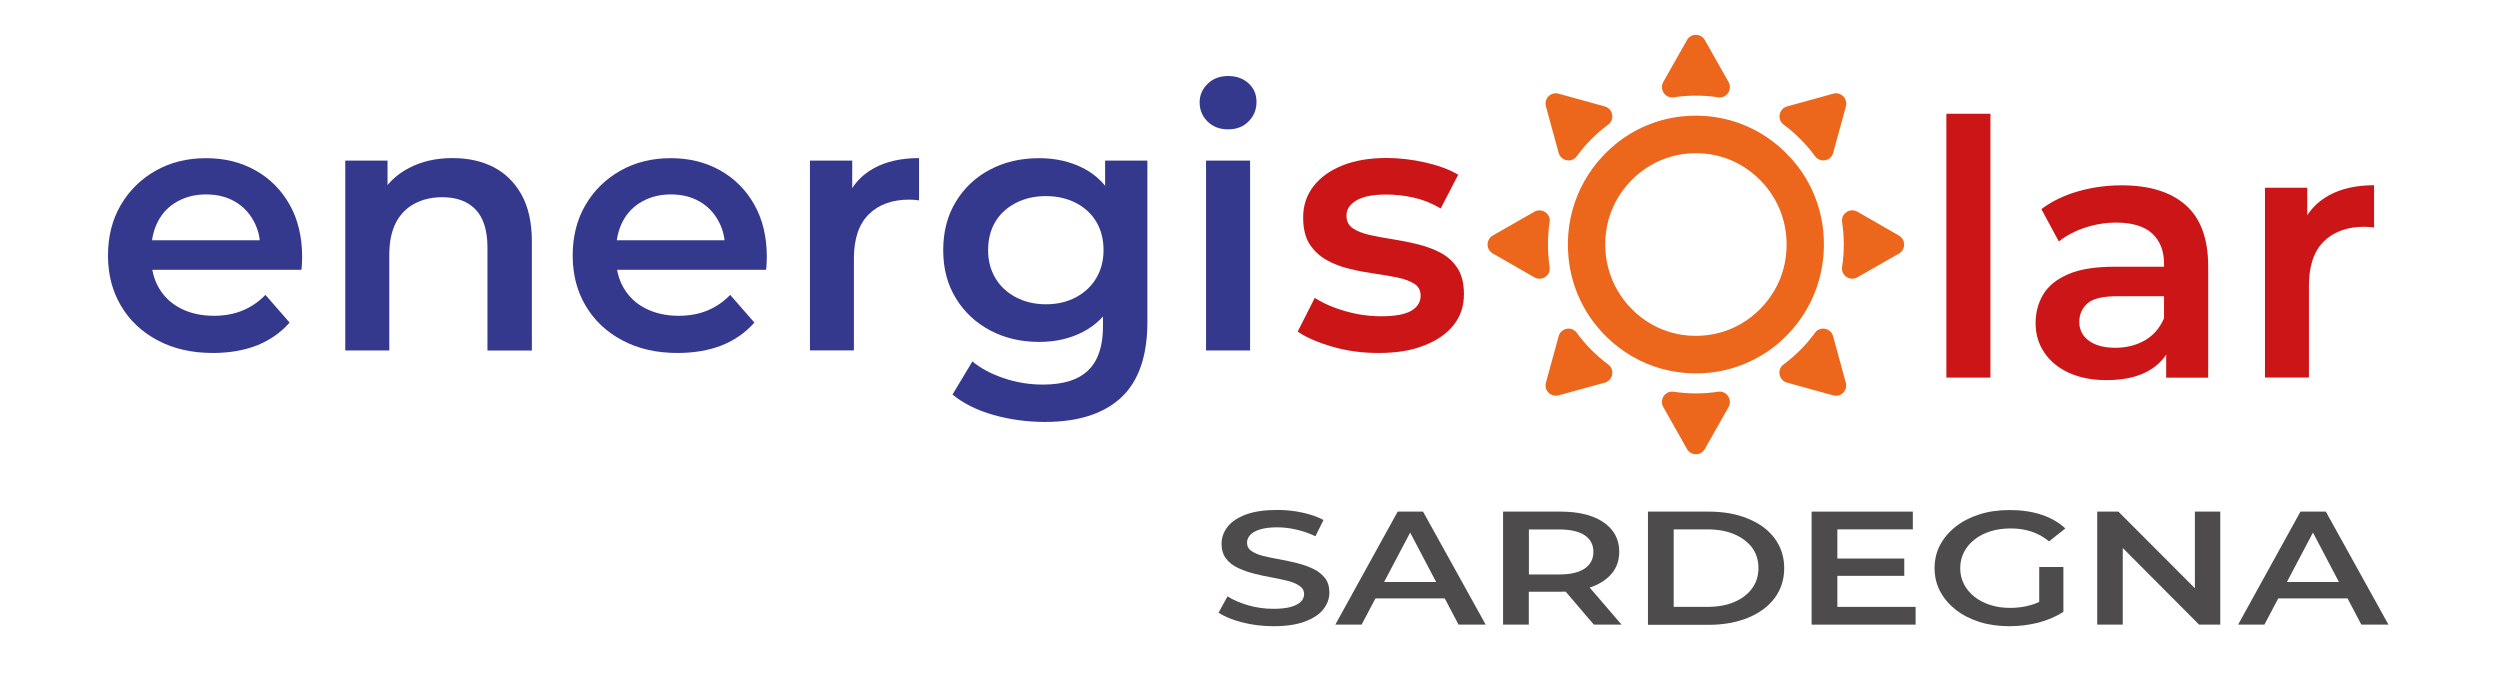
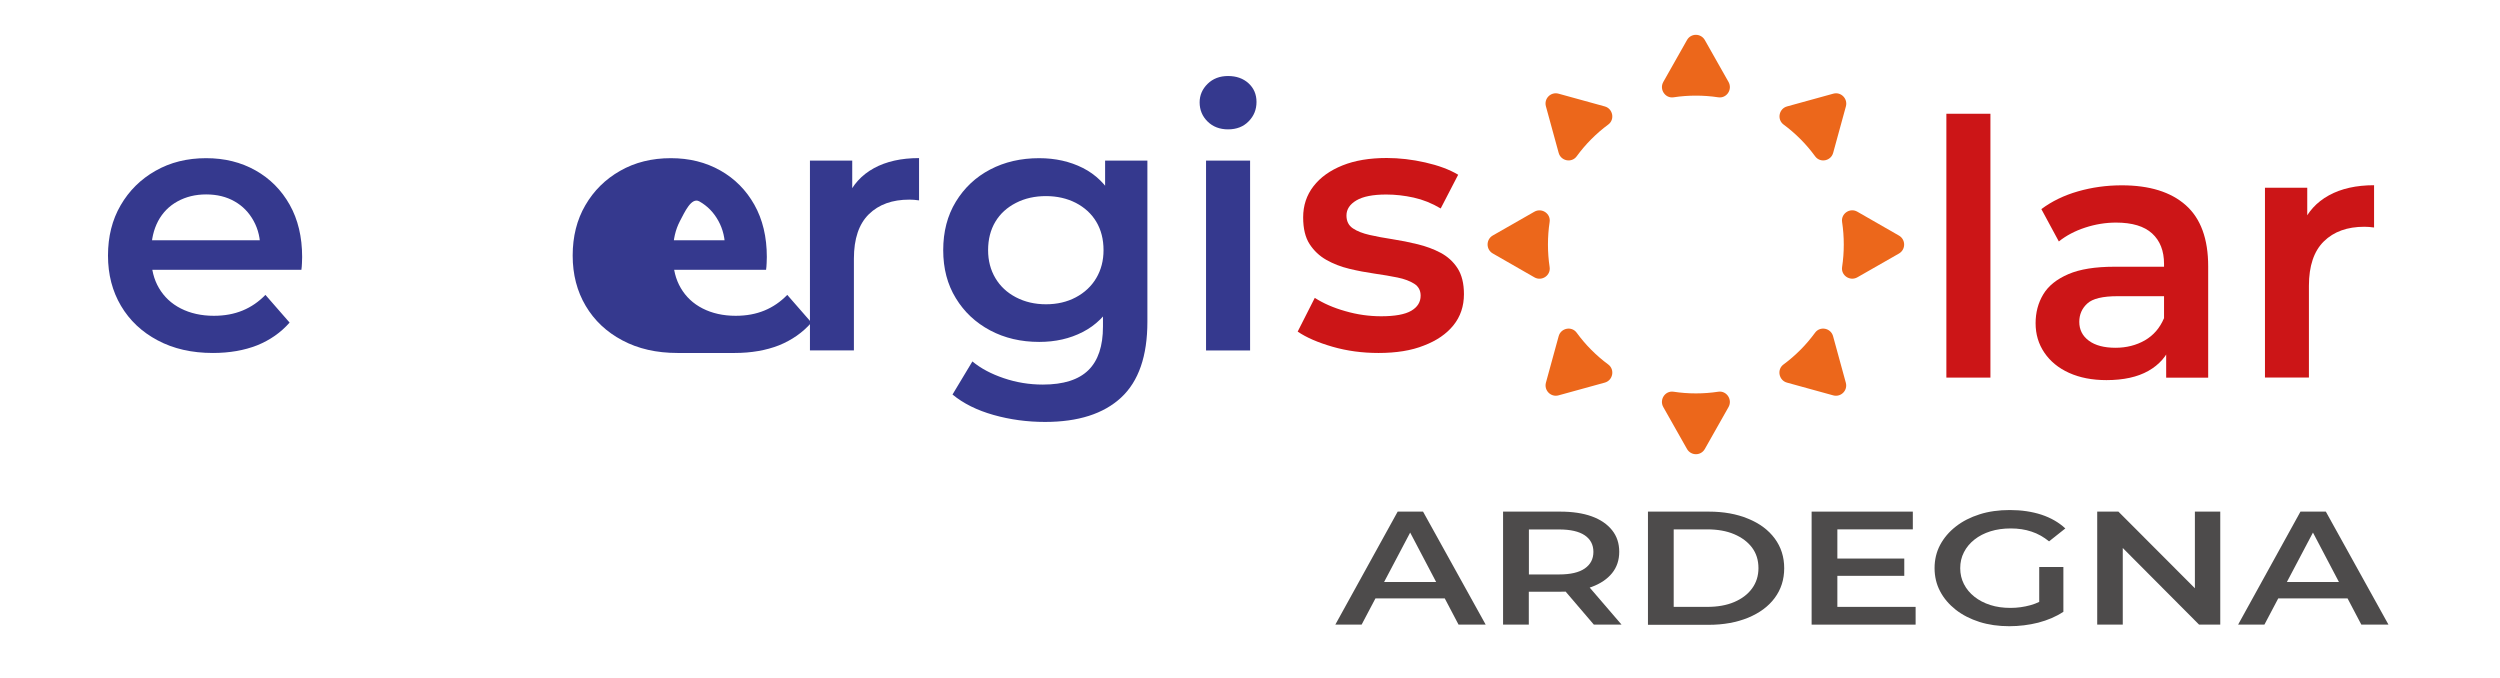
<svg xmlns="http://www.w3.org/2000/svg" enable-background="new 0 0 269 73" viewBox="0 0 269 73">
-   <path d="m137.01 67.38c-1.17 0-2.28-.14-3.34-.41s-1.91-.62-2.55-1.05l.96-1.75c.6.38 1.34.7 2.22.96.88.25 1.78.38 2.71.38.78 0 1.41-.07 1.9-.21.48-.14.84-.33 1.07-.56.23-.24.34-.51.34-.81 0-.37-.16-.67-.49-.89-.33-.23-.75-.41-1.27-.54s-1.09-.25-1.73-.37c-.63-.11-1.27-.25-1.9-.41s-1.21-.37-1.74-.62-.95-.58-1.27-1-.48-.95-.48-1.6c0-.66.22-1.26.65-1.82.43-.55 1.09-.99 1.98-1.32s2.01-.49 3.38-.49c.9 0 1.78.09 2.66.28s1.65.45 2.3.8l-.87 1.75c-.67-.32-1.36-.56-2.07-.72s-1.39-.24-2.05-.24c-.75 0-1.37.08-1.85.23s-.84.35-1.06.6-.33.52-.33.83c0 .37.16.67.48.89s.74.4 1.26.53 1.1.25 1.74.36c.64.12 1.27.25 1.9.41s1.2.36 1.73.61.95.58 1.27.99.48.93.48 1.57c0 .65-.22 1.25-.65 1.8s-1.1.99-1.99 1.32c-.9.34-2.03.5-3.39.5z" fill="#4d4b4b" />
  <path d="m143.68 67.21 6.71-12.16h2.73l6.74 12.16h-2.92l-5.76-10.96h1.11l-5.78 10.96zm3.09-2.82.77-1.77h8.04l.75 1.77z" fill="#4d4b4b" />
  <path d="m161.73 67.21v-12.16h6.14c1.32 0 2.46.17 3.4.51s1.67.84 2.19 1.49.77 1.42.77 2.33c0 .89-.26 1.66-.77 2.29s-1.24 1.13-2.19 1.48-2.08.52-3.4.52h-4.58l1.21-1.01v4.55zm2.78-4.31-1.21-1.09h4.46c1.22 0 2.14-.21 2.76-.64s.93-1.02.93-1.79c0-.76-.31-1.36-.93-1.78s-1.54-.63-2.76-.63h-4.46l1.21-1.11zm6.99 4.31-3.77-4.41h2.96l3.79 4.41z" fill="#4d4b4b" />
  <path d="m177.32 67.21v-12.16h6.54c1.59 0 3 .25 4.23.76 1.23.5 2.19 1.21 2.87 2.13s1.02 1.98 1.02 3.2-.34 2.28-1.02 3.2-1.64 1.62-2.87 2.13c-1.23.5-2.64.76-4.23.76h-6.54zm2.77-1.91h3.6c1.12 0 2.09-.17 2.91-.52s1.46-.83 1.92-1.46.69-1.36.69-2.19c0-.86-.23-1.59-.69-2.21-.46-.61-1.1-1.09-1.92-1.44s-1.79-.52-2.91-.52h-3.6z" fill="#4d4b4b" />
  <path d="m197.7 65.3h8.42v1.91h-11.19v-12.16h10.89v1.91h-8.12zm-.22-5.2h7.42v1.86h-7.42z" fill="#4d4b4b" />
  <path d="m216.2 67.38c-1.17 0-2.23-.15-3.21-.46-.97-.31-1.82-.74-2.55-1.31-.72-.57-1.29-1.23-1.68-1.98-.4-.75-.6-1.59-.6-2.5s.2-1.75.6-2.5.96-1.41 1.69-1.98 1.58-1 2.56-1.31c.97-.31 2.06-.46 3.25-.46 1.25 0 2.38.17 3.4.5 1.02.34 1.87.83 2.57 1.48l-1.75 1.39c-.58-.47-1.21-.83-1.89-1.05-.68-.23-1.42-.34-2.23-.34-.8 0-1.52.1-2.19.31-.66.21-1.23.5-1.72.89-.48.38-.86.83-1.13 1.36-.27.52-.4 1.09-.4 1.72 0 .61.13 1.18.4 1.71s.65.98 1.13 1.36 1.05.68 1.71.89c.65.21 1.38.31 2.17.31.74 0 1.45-.1 2.14-.29s1.35-.51 1.97-.96l1.56 1.68c-.77.51-1.66.89-2.69 1.16-1 .25-2.04.38-3.11.38zm3.22-1.84v-4.53h2.6v4.83z" fill="#4d4b4b" />
  <path d="m225.66 67.21v-12.16h2.28l9.36 9.38h-1.13v-9.38h2.73v12.16h-2.28l-9.34-9.38h1.13v9.38z" fill="#4d4b4b" />
  <path d="m240.82 67.21 6.71-12.16h2.73l6.74 12.16h-2.92l-5.76-10.96h1.11l-5.78 10.96zm3.09-2.82.77-1.77h8.04l.75 1.77z" fill="#4d4b4b" />
  <path d="m209.43 40.63v-28.39h4.74v28.39z" fill="#cc1517" />
  <path d="m226.65 40.9c-1.53 0-2.87-.26-4.02-.78s-2.03-1.25-2.66-2.18-.94-1.98-.94-3.16c0-1.15.27-2.18.82-3.1s1.45-1.64 2.7-2.18 2.91-.8 4.97-.8h5.93v3.17h-5.59c-1.61 0-2.7.26-3.27.79-.57.52-.86 1.18-.86 1.97 0 .84.34 1.52 1.03 2.03s1.65.76 2.87.76c1.17 0 2.23-.27 3.16-.8.93-.54 1.61-1.33 2.05-2.37l.77 2.87c-.46 1.2-1.28 2.13-2.45 2.79s-2.67.99-4.51.99zm6.43-.27v-4.17l-.23-.84v-7.23c0-1.4-.43-2.49-1.28-3.27s-2.15-1.17-3.88-1.17c-1.12 0-2.23.18-3.33.54s-2.04.86-2.83 1.49l-1.88-3.48c1.12-.84 2.44-1.48 3.94-1.91s3.07-.65 4.71-.65c2.98 0 5.28.71 6.89 2.14s2.41 3.62 2.41 6.58v11.98h-4.52z" fill="#cc1517" />
  <path d="m243.71 40.63v-20.43h4.55v5.62l-.54-1.64c.59-1.38 1.54-2.43 2.87-3.16s2.95-1.09 4.86-1.09v4.55c-.18-.03-.36-.04-.54-.06-.18-.01-.34-.02-.5-.02-1.84 0-3.29.52-4.36 1.57s-1.61 2.64-1.61 4.78v9.87h-4.73z" fill="#cc1517" />
  <path d="m148.32 37.98c-1.73 0-3.38-.22-4.94-.67s-2.81-.99-3.75-1.63l1.84-3.63c.92.59 2.01 1.07 3.29 1.43 1.27.37 2.56.55 3.86.55 1.48 0 2.56-.2 3.23-.59.68-.4 1.01-.94 1.01-1.63 0-.56-.23-.99-.69-1.28s-1.06-.52-1.8-.67-1.56-.29-2.47-.42-1.81-.3-2.72-.52-1.73-.54-2.47-.96-1.34-.99-1.8-1.7-.69-1.67-.69-2.87c0-1.28.37-2.39 1.11-3.35s1.78-1.7 3.12-2.24 2.93-.8 4.76-.8c1.35 0 2.74.16 4.15.48s2.6.76 3.54 1.32l-1.88 3.63c-.94-.56-1.91-.95-2.91-1.17-.99-.22-1.98-.33-2.95-.33-1.43 0-2.5.21-3.21.63s-1.07.96-1.07 1.63c0 .61.23 1.07.69 1.38s1.06.54 1.8.71 1.56.32 2.47.46 1.8.32 2.7.54c.89.22 1.72.52 2.47.92s1.36.95 1.82 1.66.69 1.65.69 2.79c0 1.3-.38 2.42-1.13 3.35s-1.81 1.66-3.18 2.18c-1.34.54-2.98.8-4.89.8z" fill="#cc1517" />
  <path d="m22.91 37.98c-2.27 0-4.25-.45-5.95-1.36-1.7-.9-3.01-2.14-3.94-3.71s-1.4-3.37-1.4-5.41.45-3.85 1.36-5.41c.91-1.57 2.16-2.81 3.75-3.71 1.59-.91 3.41-1.36 5.45-1.36 1.99 0 3.76.44 5.32 1.32s2.78 2.11 3.67 3.69 1.34 3.46 1.34 5.62c0 .18-.01.4-.02.67s-.03.5-.06.71h-17.02v-3.18h14.5l-1.91 1c.03-1.15-.21-2.17-.71-3.08s-1.18-1.61-2.05-2.1c-.87-.5-1.89-.75-3.06-.75-1.15 0-2.17.25-3.08.75s-1.6 1.21-2.09 2.12c-.48.92-.73 1.98-.73 3.18v.77c0 1.22.27 2.31.82 3.25s1.33 1.68 2.35 2.2 2.21.79 3.56.79c1.15 0 2.18-.19 3.1-.57s1.73-.94 2.45-1.68l2.6 2.98c-.94 1.07-2.11 1.89-3.5 2.45-1.38.54-2.96.82-4.75.82z" fill="#35398e" />
-   <path d="m48.7 17.01c1.66 0 3.12.32 4.38.96s2.27 1.62 3.02 2.95 1.13 3.02 1.13 5.09v11.71h-4.78v-11.1c0-1.81-.42-3.16-1.26-4.06-.84-.89-2.04-1.34-3.6-1.34-1.12 0-2.12.23-2.98.69-.87.46-1.54 1.14-2.01 2.05s-.71 2.05-.71 3.42v10.33h-4.74v-20.43h4.55v5.55l-.8-1.72c.69-1.3 1.72-2.31 3.08-3.02 1.36-.72 2.93-1.08 4.72-1.08z" fill="#35398e" />
-   <path d="m72.91 37.98c-2.27 0-4.25-.45-5.95-1.36-1.7-.9-3.01-2.14-3.94-3.71s-1.4-3.37-1.4-5.41.45-3.85 1.36-5.41c.91-1.57 2.16-2.81 3.75-3.71 1.59-.91 3.41-1.36 5.45-1.36 1.99 0 3.76.44 5.32 1.32s2.78 2.11 3.67 3.69 1.34 3.46 1.34 5.62c0 .18-.01.4-.02.67s-.03.5-.06.71h-17.01v-3.18h14.5l-1.91 1c.03-1.15-.21-2.17-.71-3.08s-1.18-1.61-2.05-2.1c-.87-.5-1.89-.75-3.06-.75-1.15 0-2.17.25-3.08.75s-1.6 1.21-2.09 2.12c-.48.92-.73 1.98-.73 3.18v.77c0 1.22.27 2.31.82 3.25s1.33 1.68 2.35 2.2 2.21.79 3.56.79c1.15 0 2.18-.19 3.1-.57s1.73-.94 2.45-1.68l2.6 2.98c-.94 1.07-2.11 1.89-3.5 2.45-1.38.54-2.97.82-4.76.82z" fill="#35398e" />
+   <path d="m72.91 37.98c-2.27 0-4.25-.45-5.95-1.36-1.7-.9-3.01-2.14-3.94-3.71s-1.4-3.37-1.4-5.41.45-3.85 1.36-5.41c.91-1.57 2.16-2.81 3.75-3.71 1.59-.91 3.41-1.36 5.45-1.36 1.99 0 3.76.44 5.32 1.32s2.78 2.11 3.67 3.69 1.34 3.46 1.34 5.62c0 .18-.01.4-.02.67s-.03.5-.06.71h-17.01v-3.18h14.5l-1.91 1c.03-1.15-.21-2.17-.71-3.08s-1.18-1.61-2.05-2.1s-1.6 1.21-2.09 2.12c-.48.92-.73 1.98-.73 3.18v.77c0 1.22.27 2.31.82 3.25s1.33 1.68 2.35 2.2 2.21.79 3.56.79c1.15 0 2.18-.19 3.1-.57s1.73-.94 2.45-1.68l2.6 2.98c-.94 1.07-2.11 1.89-3.5 2.45-1.38.54-2.97.82-4.76.82z" fill="#35398e" />
  <path d="m87.15 37.71v-20.43h4.55v5.62l-.54-1.64c.59-1.38 1.54-2.43 2.87-3.16s2.95-1.09 4.86-1.09v4.55c-.18-.03-.36-.04-.54-.06-.18-.01-.34-.02-.5-.02-1.84 0-3.29.52-4.36 1.57s-1.61 2.64-1.61 4.78v9.87h-4.73z" fill="#35398e" />
  <path d="m111.82 36.79c-1.96 0-3.72-.41-5.28-1.24s-2.79-1.98-3.69-3.46c-.91-1.48-1.36-3.2-1.36-5.17 0-1.99.45-3.73 1.36-5.22s2.14-2.65 3.69-3.46c1.56-.82 3.32-1.22 5.28-1.22 1.73 0 3.3.35 4.69 1.05s2.49 1.78 3.31 3.23 1.22 3.33 1.22 5.62c0 2.25-.41 4.09-1.22 5.55-.82 1.45-1.92 2.54-3.31 3.25-1.39.72-2.95 1.07-4.69 1.07zm.62 8.61c-1.91 0-3.76-.25-5.53-.75s-3.25-1.23-4.42-2.2l2.14-3.56c.89.74 2.01 1.34 3.37 1.8 1.35.46 2.75.69 4.21.69 2.22 0 3.85-.52 4.9-1.55s1.57-2.59 1.57-4.69v-3.63l.38-4.59-.15-4.63v-5.01h4.55v17.33c0 3.7-.94 6.42-2.83 8.17s-4.62 2.62-8.19 2.62zm.11-12.66c1.2 0 2.27-.25 3.21-.75s1.68-1.19 2.2-2.07.78-1.88.78-3c0-1.17-.26-2.19-.78-3.06s-1.26-1.54-2.2-2.03c-.94-.48-2.02-.73-3.21-.73-1.2 0-2.28.24-3.23.73-.96.49-1.7 1.16-2.22 2.03s-.78 1.89-.78 3.06c0 1.12.26 2.12.78 3s1.26 1.57 2.22 2.07 2.03.75 3.23.75z" fill="#35398e" />
  <path d="m132.14 13.92c-.89 0-1.63-.28-2.2-.84s-.86-1.25-.86-2.07c0-.76.29-1.43.86-1.99s1.31-.84 2.2-.84 1.63.26 2.2.78.86 1.19.86 2.01-.28 1.51-.84 2.08c-.56.58-1.3.87-2.22.87zm-2.37 23.79v-20.43h4.74v20.43z" fill="#35398e" />
  <g fill="#ec671b">
-     <path d="m183.95 40.1c-4.71.49-9.21-1.38-12.2-5.08-1.67-2.06-2.7-4.58-2.97-7.23-.49-4.74 1.38-9.27 5.05-12.28 2.05-1.68 4.56-2.72 7.18-2.99 4.71-.49 9.21 1.39 12.2 5.09 1.67 2.06 2.7 4.58 2.97 7.23.48 4.74-1.38 9.27-5.05 12.28-2.05 1.66-4.56 2.71-7.18 2.98zm-.14-23.53c-3.54-.47-6.94.95-9.11 3.8-1.02 1.34-1.68 2.93-1.89 4.6-.47 3.56.94 6.98 3.77 9.17 1.33 1.03 2.91 1.69 4.57 1.91 3.54.47 6.94-.95 9.11-3.8 1.02-1.34 1.68-2.93 1.89-4.6.47-3.56-.94-6.99-3.77-9.17-1.33-1.03-2.91-1.69-4.57-1.91z" />
    <path d="m185.99 8.82c.45.8-.2 1.79-1.11 1.65-.78-.12-1.59-.18-2.4-.18s-1.62.06-2.4.18c-.9.14-1.56-.85-1.11-1.65l2.55-4.51c.42-.75 1.49-.75 1.92 0z" />
    <path d="m172.67 11.45c.88.24 1.11 1.41.38 1.95-.64.47-1.25 1-1.83 1.58s-1.1 1.2-1.57 1.84c-.54.74-1.7.51-1.94-.38l-1.37-5c-.23-.83.53-1.59 1.36-1.36z" />
    <path d="m165.1 22.78c.79-.45 1.78.2 1.64 1.11-.12.79-.18 1.6-.18 2.42s.06 1.63.18 2.42c.14.91-.85 1.57-1.64 1.11l-4.48-2.57c-.74-.43-.74-1.5 0-1.93z" />
    <path d="m167.71 36.18c.24-.89 1.4-1.12 1.94-.38.47.64.99 1.26 1.57 1.84s1.19 1.11 1.83 1.58c.73.55.5 1.71-.38 1.95l-4.97 1.37c-.82.23-1.58-.53-1.36-1.36z" />
    <path d="m178.97 43.8c-.45-.8.2-1.79 1.11-1.65.78.12 1.59.18 2.4.18s1.62-.06 2.4-.18c.9-.14 1.56.85 1.11 1.65l-2.55 4.51c-.42.75-1.49.75-1.92 0z" />
    <path d="m192.28 41.17c-.88-.24-1.11-1.41-.38-1.95.64-.47 1.25-1 1.83-1.58s1.1-1.2 1.57-1.84c.54-.74 1.7-.51 1.94.38l1.37 5c.23.83-.53 1.59-1.36 1.36z" />
    <path d="m199.85 29.84c-.79.45-1.78-.2-1.64-1.11.12-.79.18-1.6.18-2.42s-.06-1.63-.18-2.42c-.14-.91.85-1.57 1.64-1.11l4.48 2.57c.74.43.74 1.5 0 1.93z" />
    <path d="m197.25 16.44c-.24.89-1.4 1.12-1.94.38-.47-.64-.99-1.26-1.57-1.84s-1.19-1.11-1.83-1.58c-.73-.55-.5-1.71.38-1.95l4.97-1.37c.82-.23 1.58.53 1.36 1.36z" />
  </g>
</svg>